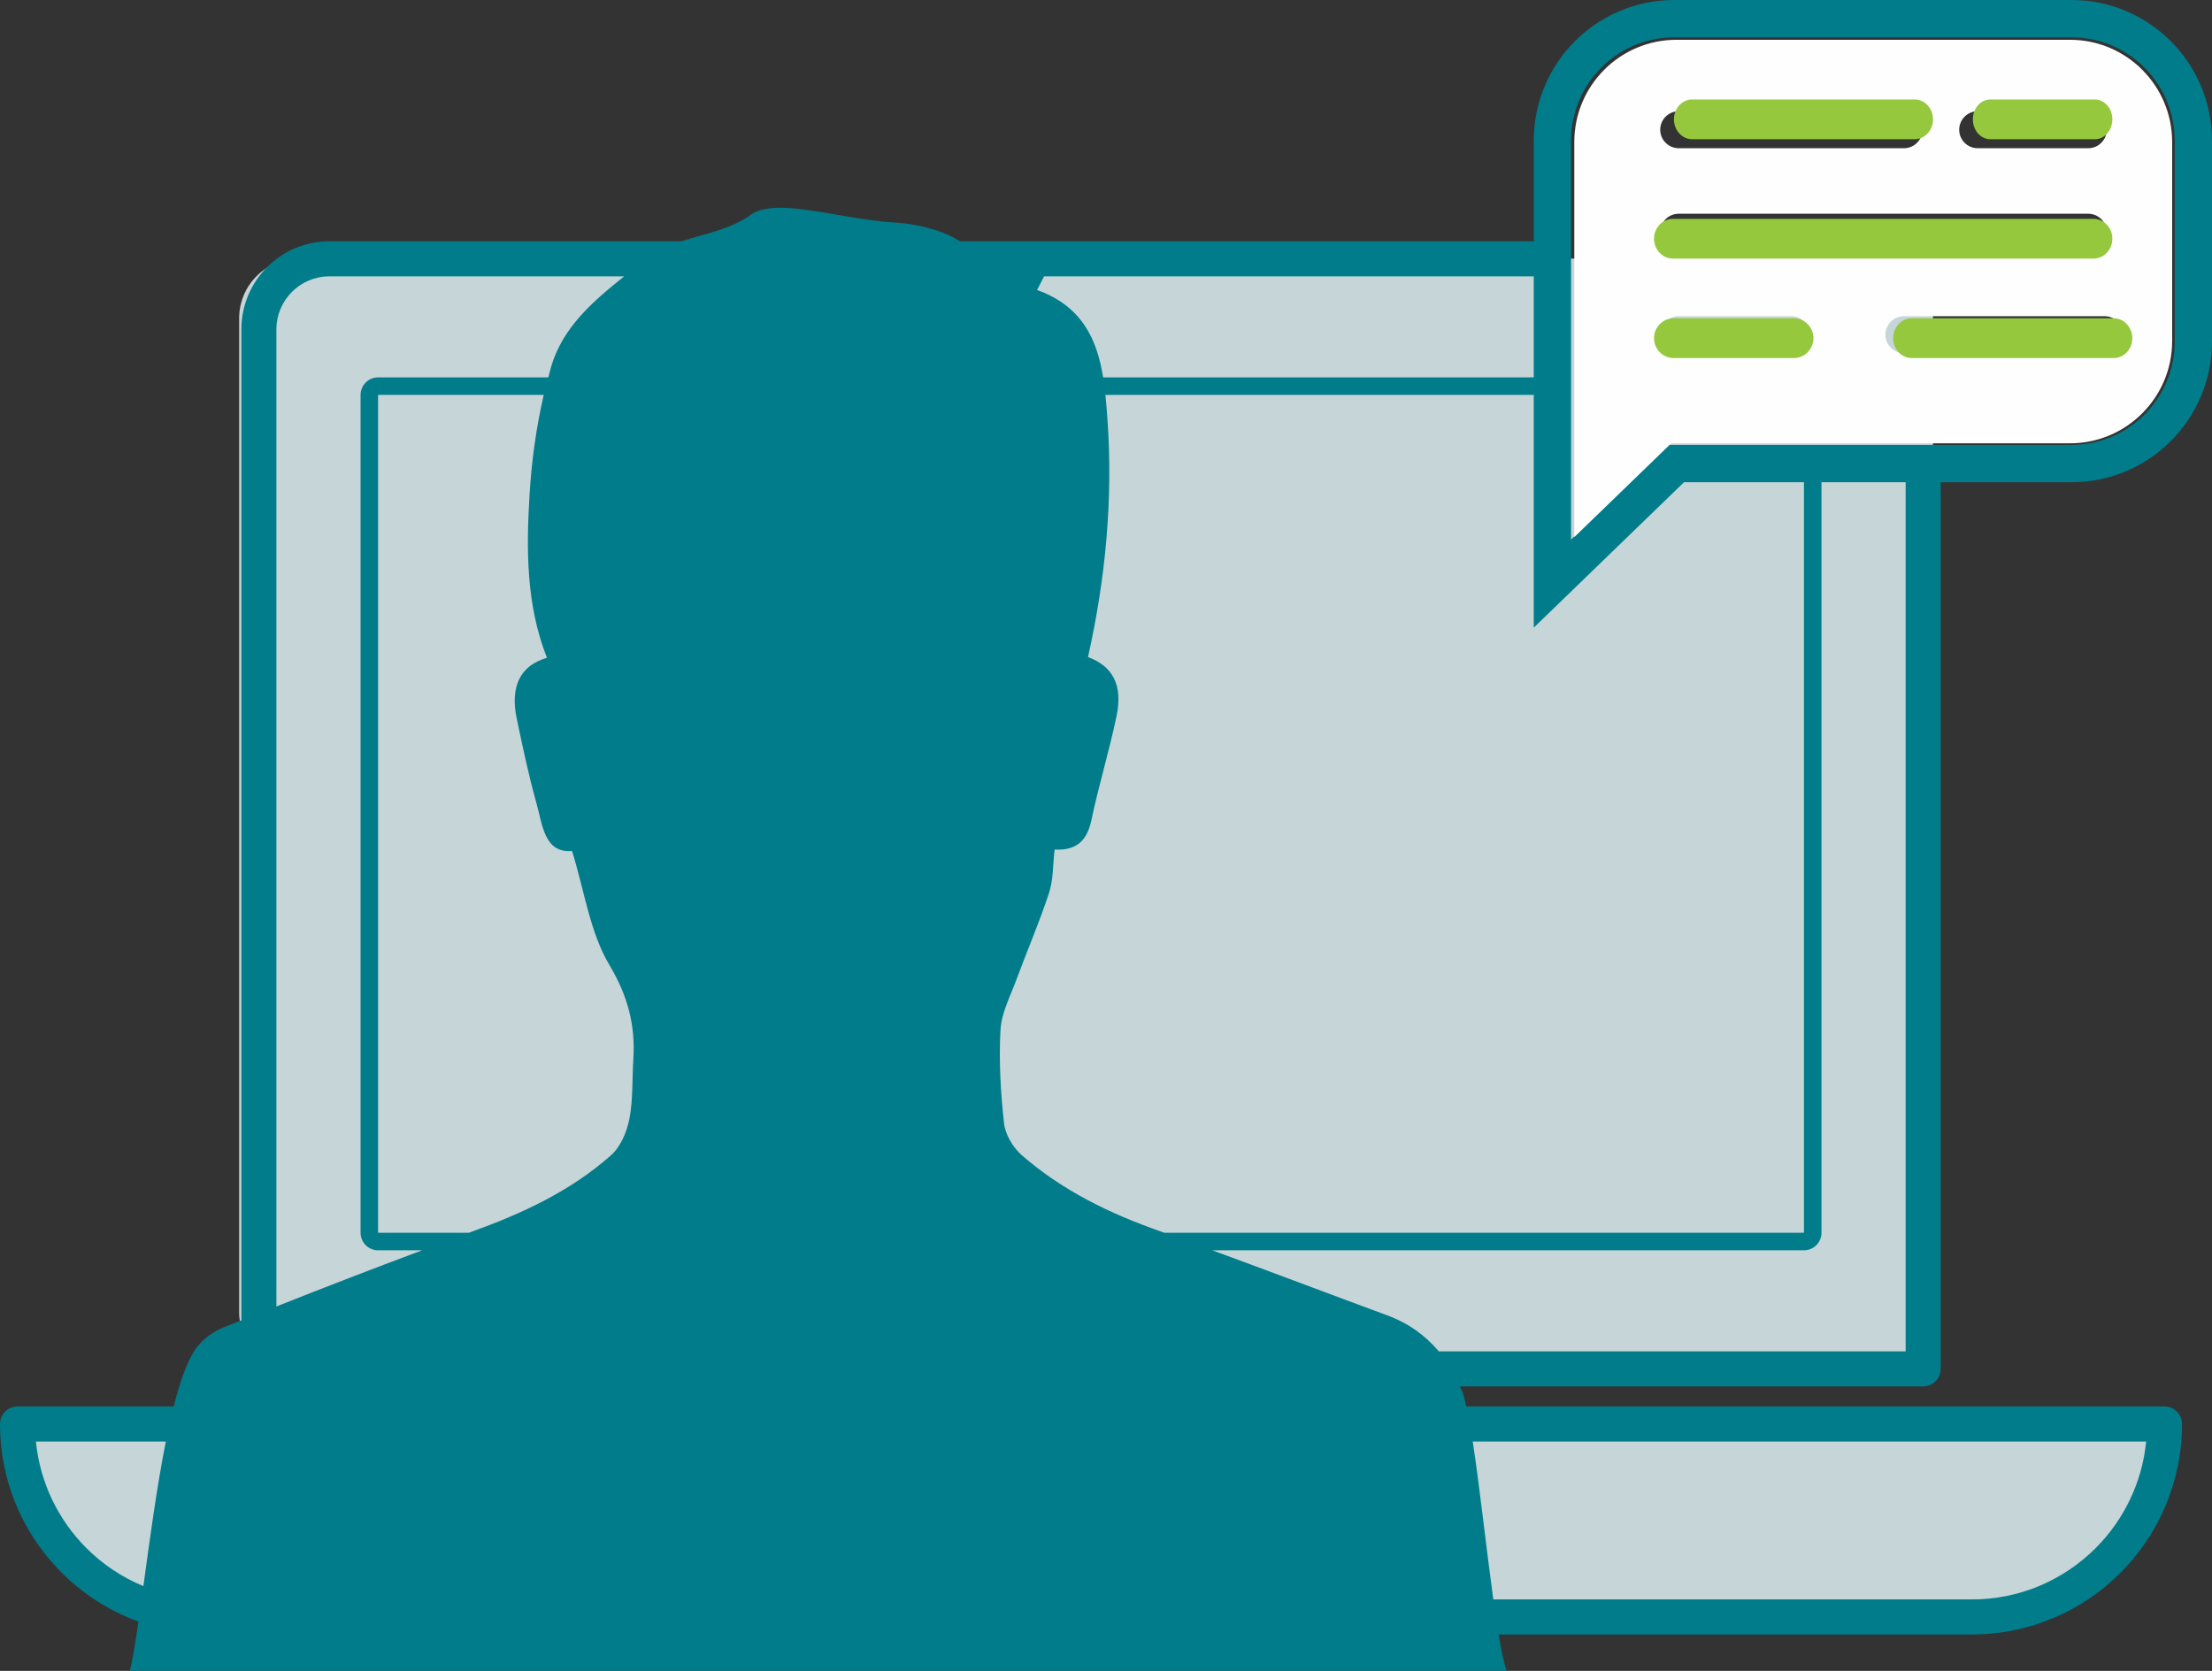
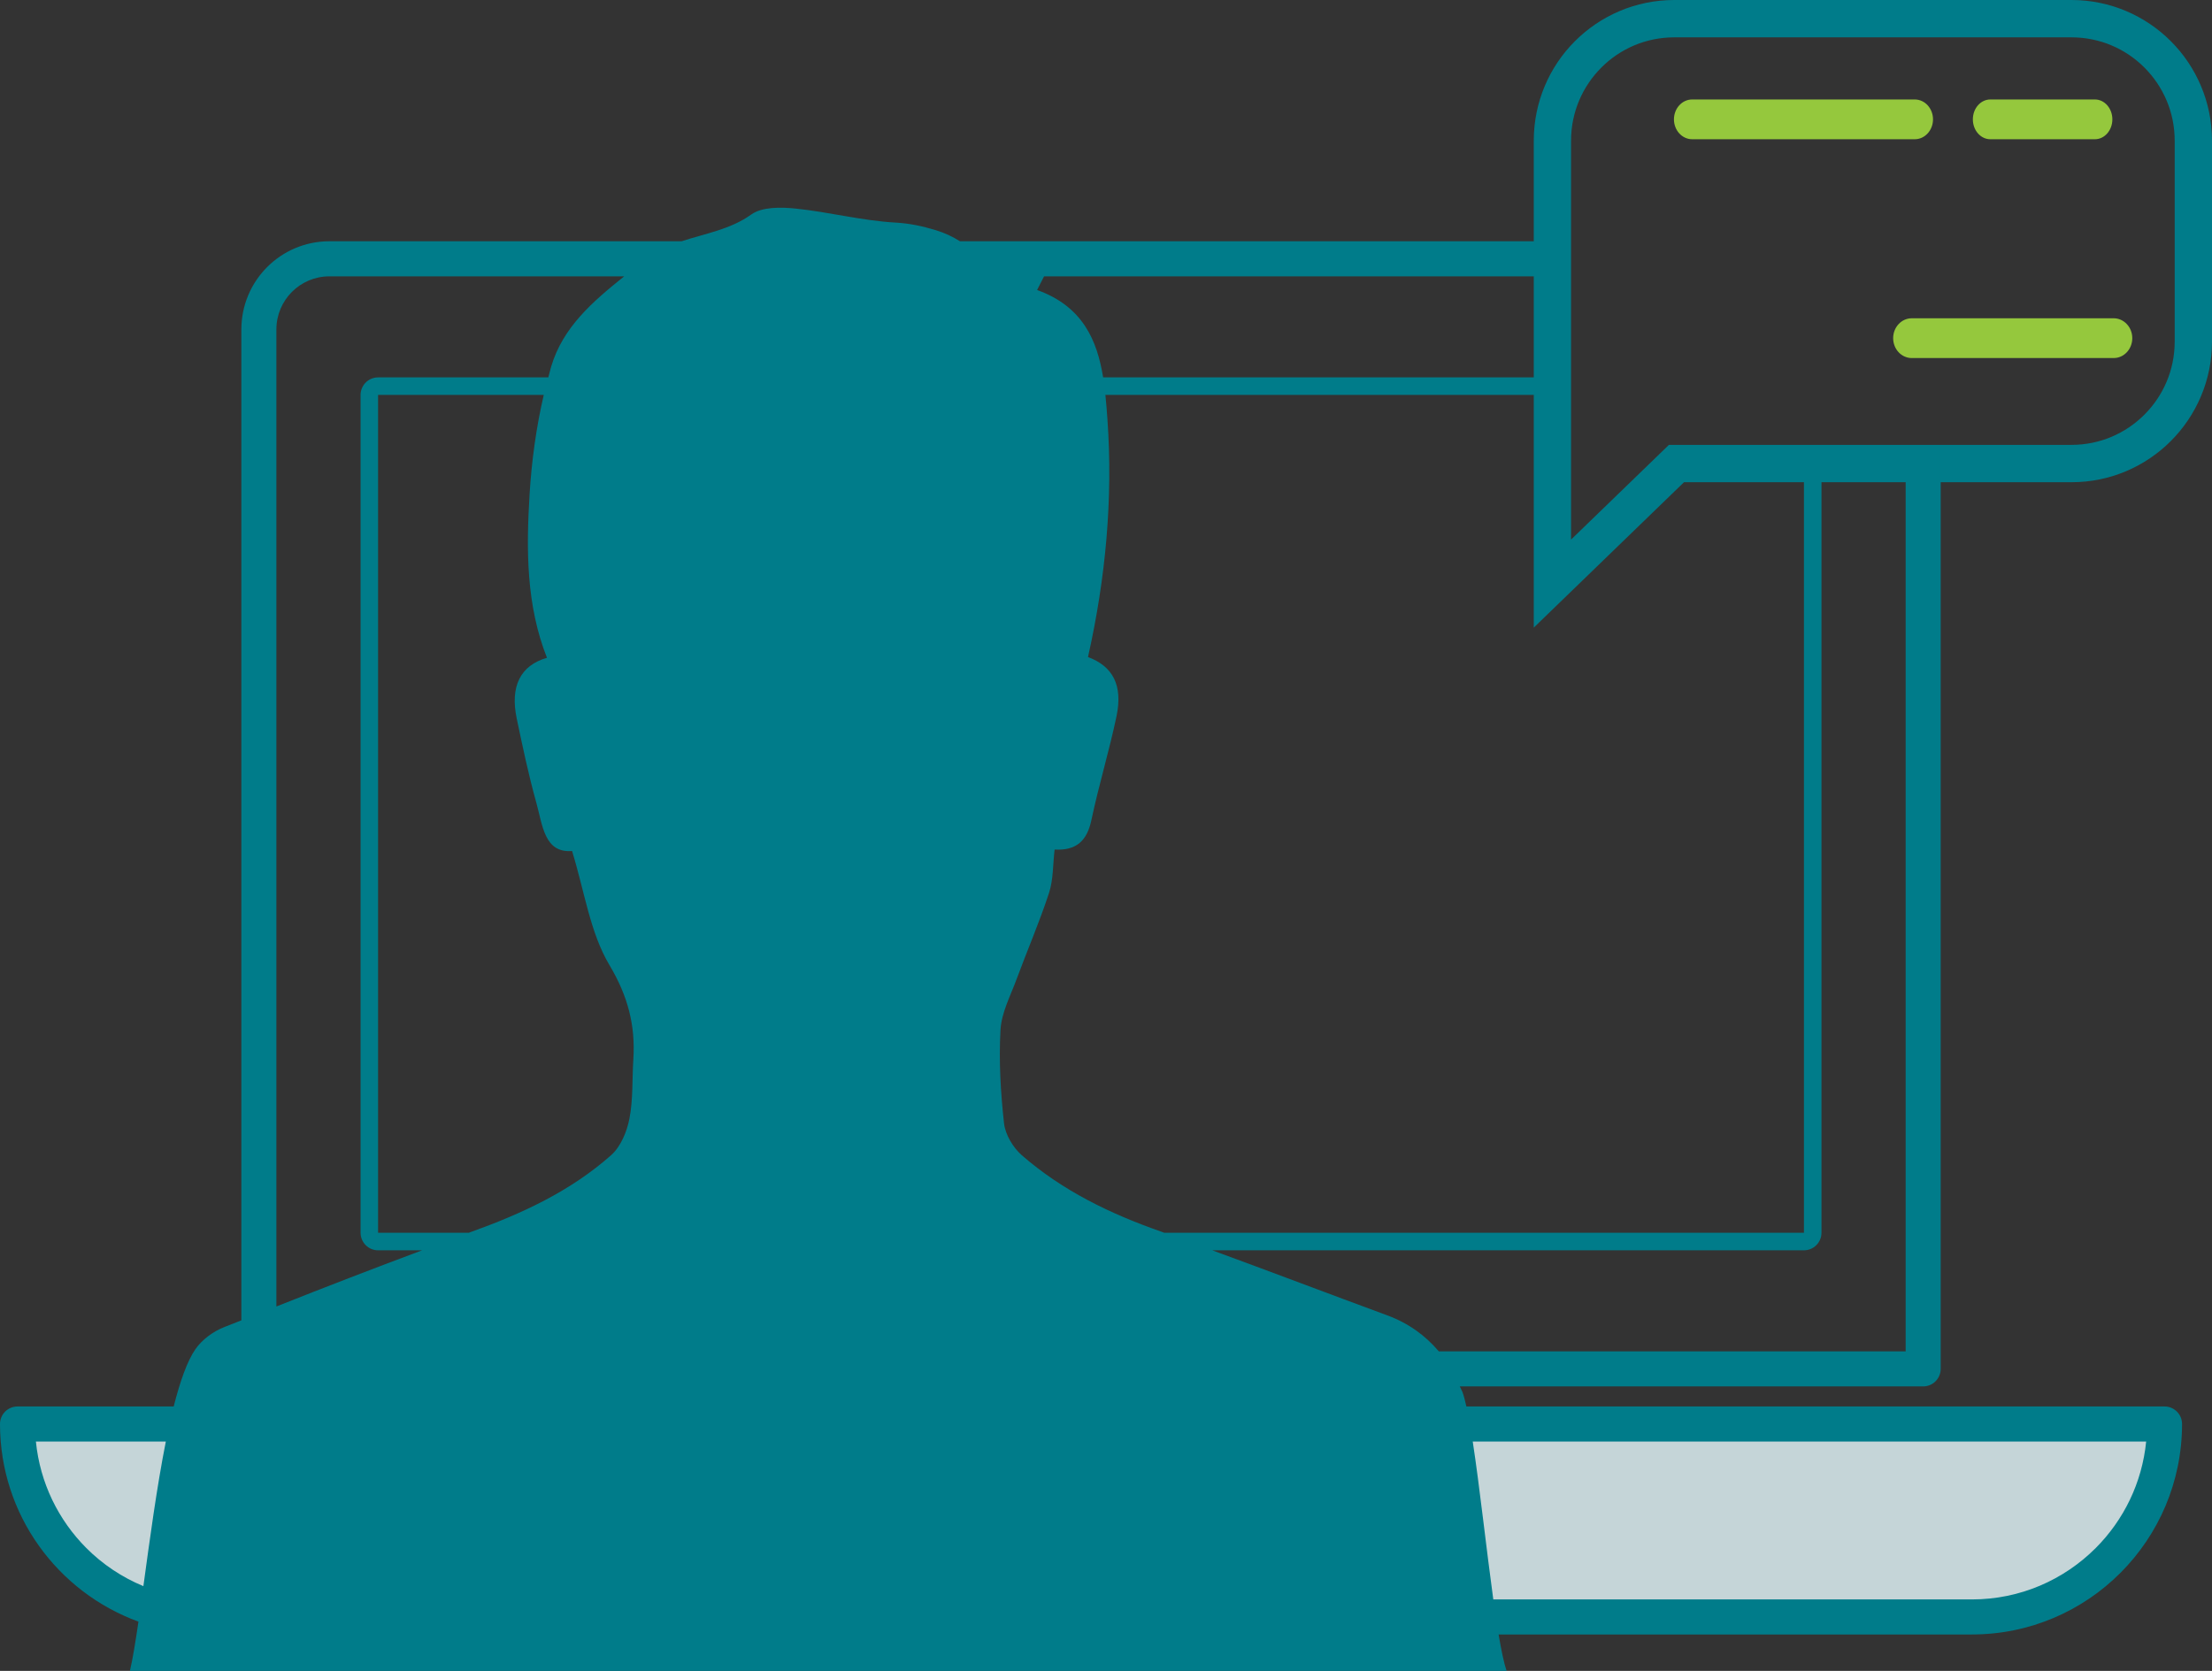
<svg xmlns="http://www.w3.org/2000/svg" width="135px" height="102px" viewBox="0 0 135 102" version="1.1">
  <rect x="0" y="0" width="135" height="102" fill="#333333" stroke="none" />
  <g id="Page-1" stroke="none" stroke-width="1" fill="none" fill-rule="evenodd">
    <g id="2.1-What-to-Expect-Copy" transform="translate(-151, -651)">
      <g id="Group-8" transform="translate(142, 606)">
        <g id="Group-30" transform="translate(9, 45)">
          <polygon id="Path-2" fill="#C5D5D8" points="1.216 87.997 3.1 93.891 8.387 98.052 123.334 98.991 129.903 93.891 132.568 87.997 132.568 87.173 1.216 87.173" />
-           <path d="M67.286,23.072 L93.649,23.072 L93.649,17 L63.67,17 C63.515,17.299 63.391,17.536 63.243,17.821 C66.022,18.798 66.916,20.821 67.286,23.072" id="Fill-1" fill="#FEFEFE" />
-           <rect id="Rectangle" fill="#C5D5D8" x="14.595" y="15.786" width="103.378" height="68" rx="3.643" />
          <path d="M8.751,96.826 C7.44,96.283 6.257,95.491 5.268,94.498 C3.568,92.794 2.442,90.527 2.191,87.997 L10.121,87.997 C9.566,90.791 9.131,94.046 8.751,96.826 L8.751,96.826 Z M120.348,97.637 L91.137,97.637 C90.716,94.577 90.302,90.739 89.882,87.997 L130.982,87.997 C130.732,90.525 129.606,92.793 127.903,94.5 C125.965,96.438 123.304,97.636 120.348,97.637 L120.348,97.637 Z M84.664,80.295 C81.102,78.982 77.552,77.631 73.986,76.325 L110.096,76.325 C110.378,76.325 110.654,76.211 110.852,76.011 C111.052,75.812 111.166,75.537 111.166,75.256 L111.166,29.437 L116.304,29.437 L116.304,82.493 L87.811,82.493 C86.998,81.535 85.973,80.778 84.664,80.295 L84.664,80.295 Z M70.845,75.177 C67.741,74.091 64.843,72.683 62.363,70.523 C61.828,70.056 61.354,69.262 61.277,68.573 C61.068,66.683 60.956,64.762 61.061,62.868 C61.12,61.826 61.664,60.802 62.038,59.787 C62.689,58.023 63.44,56.293 64.023,54.508 C64.289,53.693 64.256,52.78 64.363,51.86 C65.691,51.938 66.344,51.322 66.609,50.061 C67.058,47.932 67.698,45.845 68.143,43.717 C68.539,41.817 67.907,40.669 66.402,40.11 C67.474,35.316 67.936,30.466 67.587,25.581 C67.552,25.09 67.514,24.597 67.463,24.107 L93.607,24.107 L93.607,38.314 L102.776,29.437 L110.096,29.437 L110.096,75.256 L71.059,75.256 C70.988,75.231 70.916,75.203 70.845,75.177 L70.845,75.177 Z M33.382,40.156 C31.75,40.623 31.128,41.909 31.534,43.853 C31.895,45.575 32.257,47.301 32.73,48.994 C33.115,50.368 33.216,52.087 34.913,51.949 C35.677,54.419 36.009,56.923 37.195,58.913 C38.324,60.806 38.785,62.593 38.653,64.673 C38.576,65.879 38.643,67.11 38.415,68.286 C38.262,69.08 37.885,69.995 37.303,70.512 C34.807,72.727 31.84,74.095 28.7,75.221 C28.668,75.232 28.638,75.245 28.608,75.256 L24.144,75.256 L23.074,75.256 L23.074,74.184 L23.074,24.107 L33.186,24.107 C32.723,26.095 32.445,28.145 32.321,30.171 C32.115,33.529 32.108,36.933 33.382,40.156 L33.382,40.156 Z M102.18,2.28 L126.426,2.28 C128.169,2.281 129.737,2.984 130.879,4.127 C132.02,5.273 132.723,6.842 132.723,8.587 L132.723,20.851 C132.723,22.595 132.02,24.165 130.879,25.309 C129.737,26.452 128.169,27.157 126.426,27.157 L101.856,27.157 L95.883,32.938 L95.883,8.587 C95.883,6.842 96.587,5.273 97.728,4.127 C98.87,2.984 100.438,2.281 102.18,2.28 L102.18,2.28 Z M93.607,16.869 L93.607,23.038 L67.325,23.038 C66.955,20.751 66.064,18.697 63.294,17.703 C63.442,17.413 63.565,17.172 63.72,16.869 L93.607,16.869 Z M20.101,16.869 L38.095,16.869 C36.186,18.399 34.357,19.964 33.639,22.375 C33.574,22.592 33.526,22.817 33.465,23.038 L23.074,23.038 C22.794,23.038 22.518,23.151 22.32,23.351 C22.121,23.549 22.006,23.825 22.006,24.107 L22.006,75.256 C22.006,75.537 22.121,75.812 22.32,76.012 C22.518,76.211 22.794,76.325 23.074,76.325 L25.763,76.325 C22.785,77.436 19.822,78.581 16.868,79.754 L16.868,20.107 C16.871,18.319 18.316,16.872 20.101,16.869 L20.101,16.869 Z M118.128,84.319 C118.327,84.121 118.442,83.845 118.442,83.562 L118.442,29.437 L126.426,29.437 C128.791,29.438 130.941,28.474 132.489,26.922 C134.039,25.371 135,23.218 135,20.851 L135,8.587 C135,6.22 134.039,4.065 132.489,2.516 C130.941,0.964 128.791,0 126.426,0 L102.18,0 C99.816,0 97.666,0.964 96.117,2.516 C94.567,4.065 93.607,6.22 93.607,8.587 L93.607,14.728 L58.586,14.728 C58.155,14.452 57.671,14.221 57.1,14.048 C56.27,13.797 55.524,13.638 54.644,13.587 C52.602,13.472 50.586,12.94 48.544,12.731 C47.653,12.64 46.508,12.622 45.852,13.093 C44.571,14.011 43.051,14.25 41.598,14.728 L20.101,14.728 C17.135,14.729 14.732,17.136 14.731,20.107 L14.731,80.6 C14.374,80.741 14.018,80.881 13.661,81.022 C13.004,81.282 12.33,81.781 11.929,82.356 C11.423,83.084 10.987,84.336 10.6,85.858 L1.068,85.858 C0.787,85.858 0.512,85.972 0.312,86.171 C0.114,86.37 0,86.646 0,86.927 C0,92.479 3.524,97.196 8.45,98.992 C8.268,100.234 8.098,101.282 7.928,102 L91.949,102 C91.784,101.512 91.622,100.73 91.461,99.776 L120.348,99.776 C123.888,99.776 127.098,98.335 129.414,96.013 C131.738,93.686 133.172,90.467 133.172,86.927 C133.172,86.337 132.693,85.858 132.104,85.858 L89.495,85.858 C89.42,85.524 89.344,85.225 89.267,85.009 C89.219,84.873 89.144,84.765 89.092,84.634 L117.373,84.634 C117.654,84.634 117.93,84.519 118.128,84.319 L118.128,84.319 Z" id="Fill-7" fill="#007C8A" />
-           <path d="M102.451,13.047 L127.446,13.047 C128.069,13.047 128.573,13.552 128.573,14.176 C128.573,14.798 128.069,15.305 127.446,15.305 L102.451,15.305 C101.83,15.305 101.324,14.798 101.324,14.176 C101.324,13.552 101.83,13.047 102.451,13.047 L102.451,13.047 Z M102.451,6.79 L116.199,6.79 C116.821,6.79 117.327,7.295 117.327,7.919 C117.327,8.543 116.821,9.048 116.199,9.048 L102.451,9.048 C101.83,9.048 101.324,8.543 101.324,7.919 C101.324,7.295 101.83,6.79 102.451,6.79 L102.451,6.79 Z M120.698,6.79 L127.446,6.79 C128.069,6.79 128.573,7.295 128.573,7.919 C128.573,8.543 128.069,9.048 127.446,9.048 L120.698,9.048 C120.075,9.048 119.571,8.543 119.571,7.919 C119.571,7.295 120.075,6.79 120.698,6.79 L120.698,6.79 Z M129.574,20.432 C129.574,21.055 129.068,21.56 128.447,21.56 L116.199,21.56 C115.576,21.56 115.072,21.055 115.072,20.432 C115.072,19.809 115.576,19.303 116.199,19.303 L128.447,19.303 C129.068,19.303 129.574,19.809 129.574,20.432 L129.574,20.432 Z M110.453,20.432 C110.453,21.055 109.948,21.56 109.326,21.56 L102.451,21.56 C101.83,21.56 101.324,21.055 101.324,20.432 C101.324,19.809 101.83,19.303 102.451,19.303 L109.326,19.303 C109.948,19.303 110.453,19.809 110.453,20.432 L110.453,20.432 Z M96.081,32.786 L101.996,27.061 L126.331,27.061 C128.057,27.061 129.609,26.364 130.741,25.232 C131.871,24.099 132.568,22.545 132.568,20.818 L132.568,8.674 C132.568,6.946 131.871,5.392 130.741,4.258 C129.609,3.126 128.057,2.43 126.331,2.429 L102.318,2.429 C100.592,2.43 99.039,3.126 97.908,4.258 C96.778,5.392 96.081,6.946 96.081,8.674 L96.081,32.786 Z" id="Fill-18" fill="#FEFEFE" />
          <path d="M103.276,8.5 L116.859,8.5 C117.473,8.5 117.973,7.957 117.973,7.286 C117.973,6.615 117.473,6.072 116.859,6.072 L103.276,6.072 C102.662,6.072 102.162,6.615 102.162,7.286 C102.162,7.957 102.662,8.5 103.276,8.5" id="Fill-20" fill="#95C83D" />
          <path d="M121.472,8.5 L127.853,8.5 C128.442,8.5 128.919,7.957 128.919,7.286 C128.919,6.615 128.442,6.072 127.853,6.072 L121.472,6.072 C120.882,6.072 120.405,6.615 120.405,7.286 C120.405,7.957 120.882,8.5 121.472,8.5" id="Fill-22" fill="#95C83D" />
-           <path d="M102.103,15.786 L127.762,15.786 C128.401,15.786 128.919,15.241 128.919,14.572 C128.919,13.901 128.401,13.358 127.762,13.358 L102.103,13.358 C101.465,13.358 100.946,13.901 100.946,14.572 C100.946,15.241 101.465,15.786 102.103,15.786" id="Fill-24" fill="#95C83D" />
-           <path d="M102.147,19.429 C101.485,19.429 100.946,19.974 100.946,20.643 C100.946,21.314 101.485,21.857 102.147,21.857 L109.474,21.857 C110.137,21.857 110.676,21.314 110.676,20.643 C110.676,19.974 110.137,19.429 109.474,19.429 L102.147,19.429 Z" id="Fill-26" fill="#95C83D" />
          <path d="M116.675,19.429 C116.048,19.429 115.541,19.974 115.541,20.643 C115.541,21.314 116.048,21.857 116.675,21.857 L129.001,21.857 C129.626,21.857 130.135,21.314 130.135,20.643 C130.135,19.974 129.626,19.429 129.001,19.429 L116.675,19.429 Z" id="Fill-28" fill="#95C83D" />
        </g>
      </g>
    </g>
  </g>
</svg>